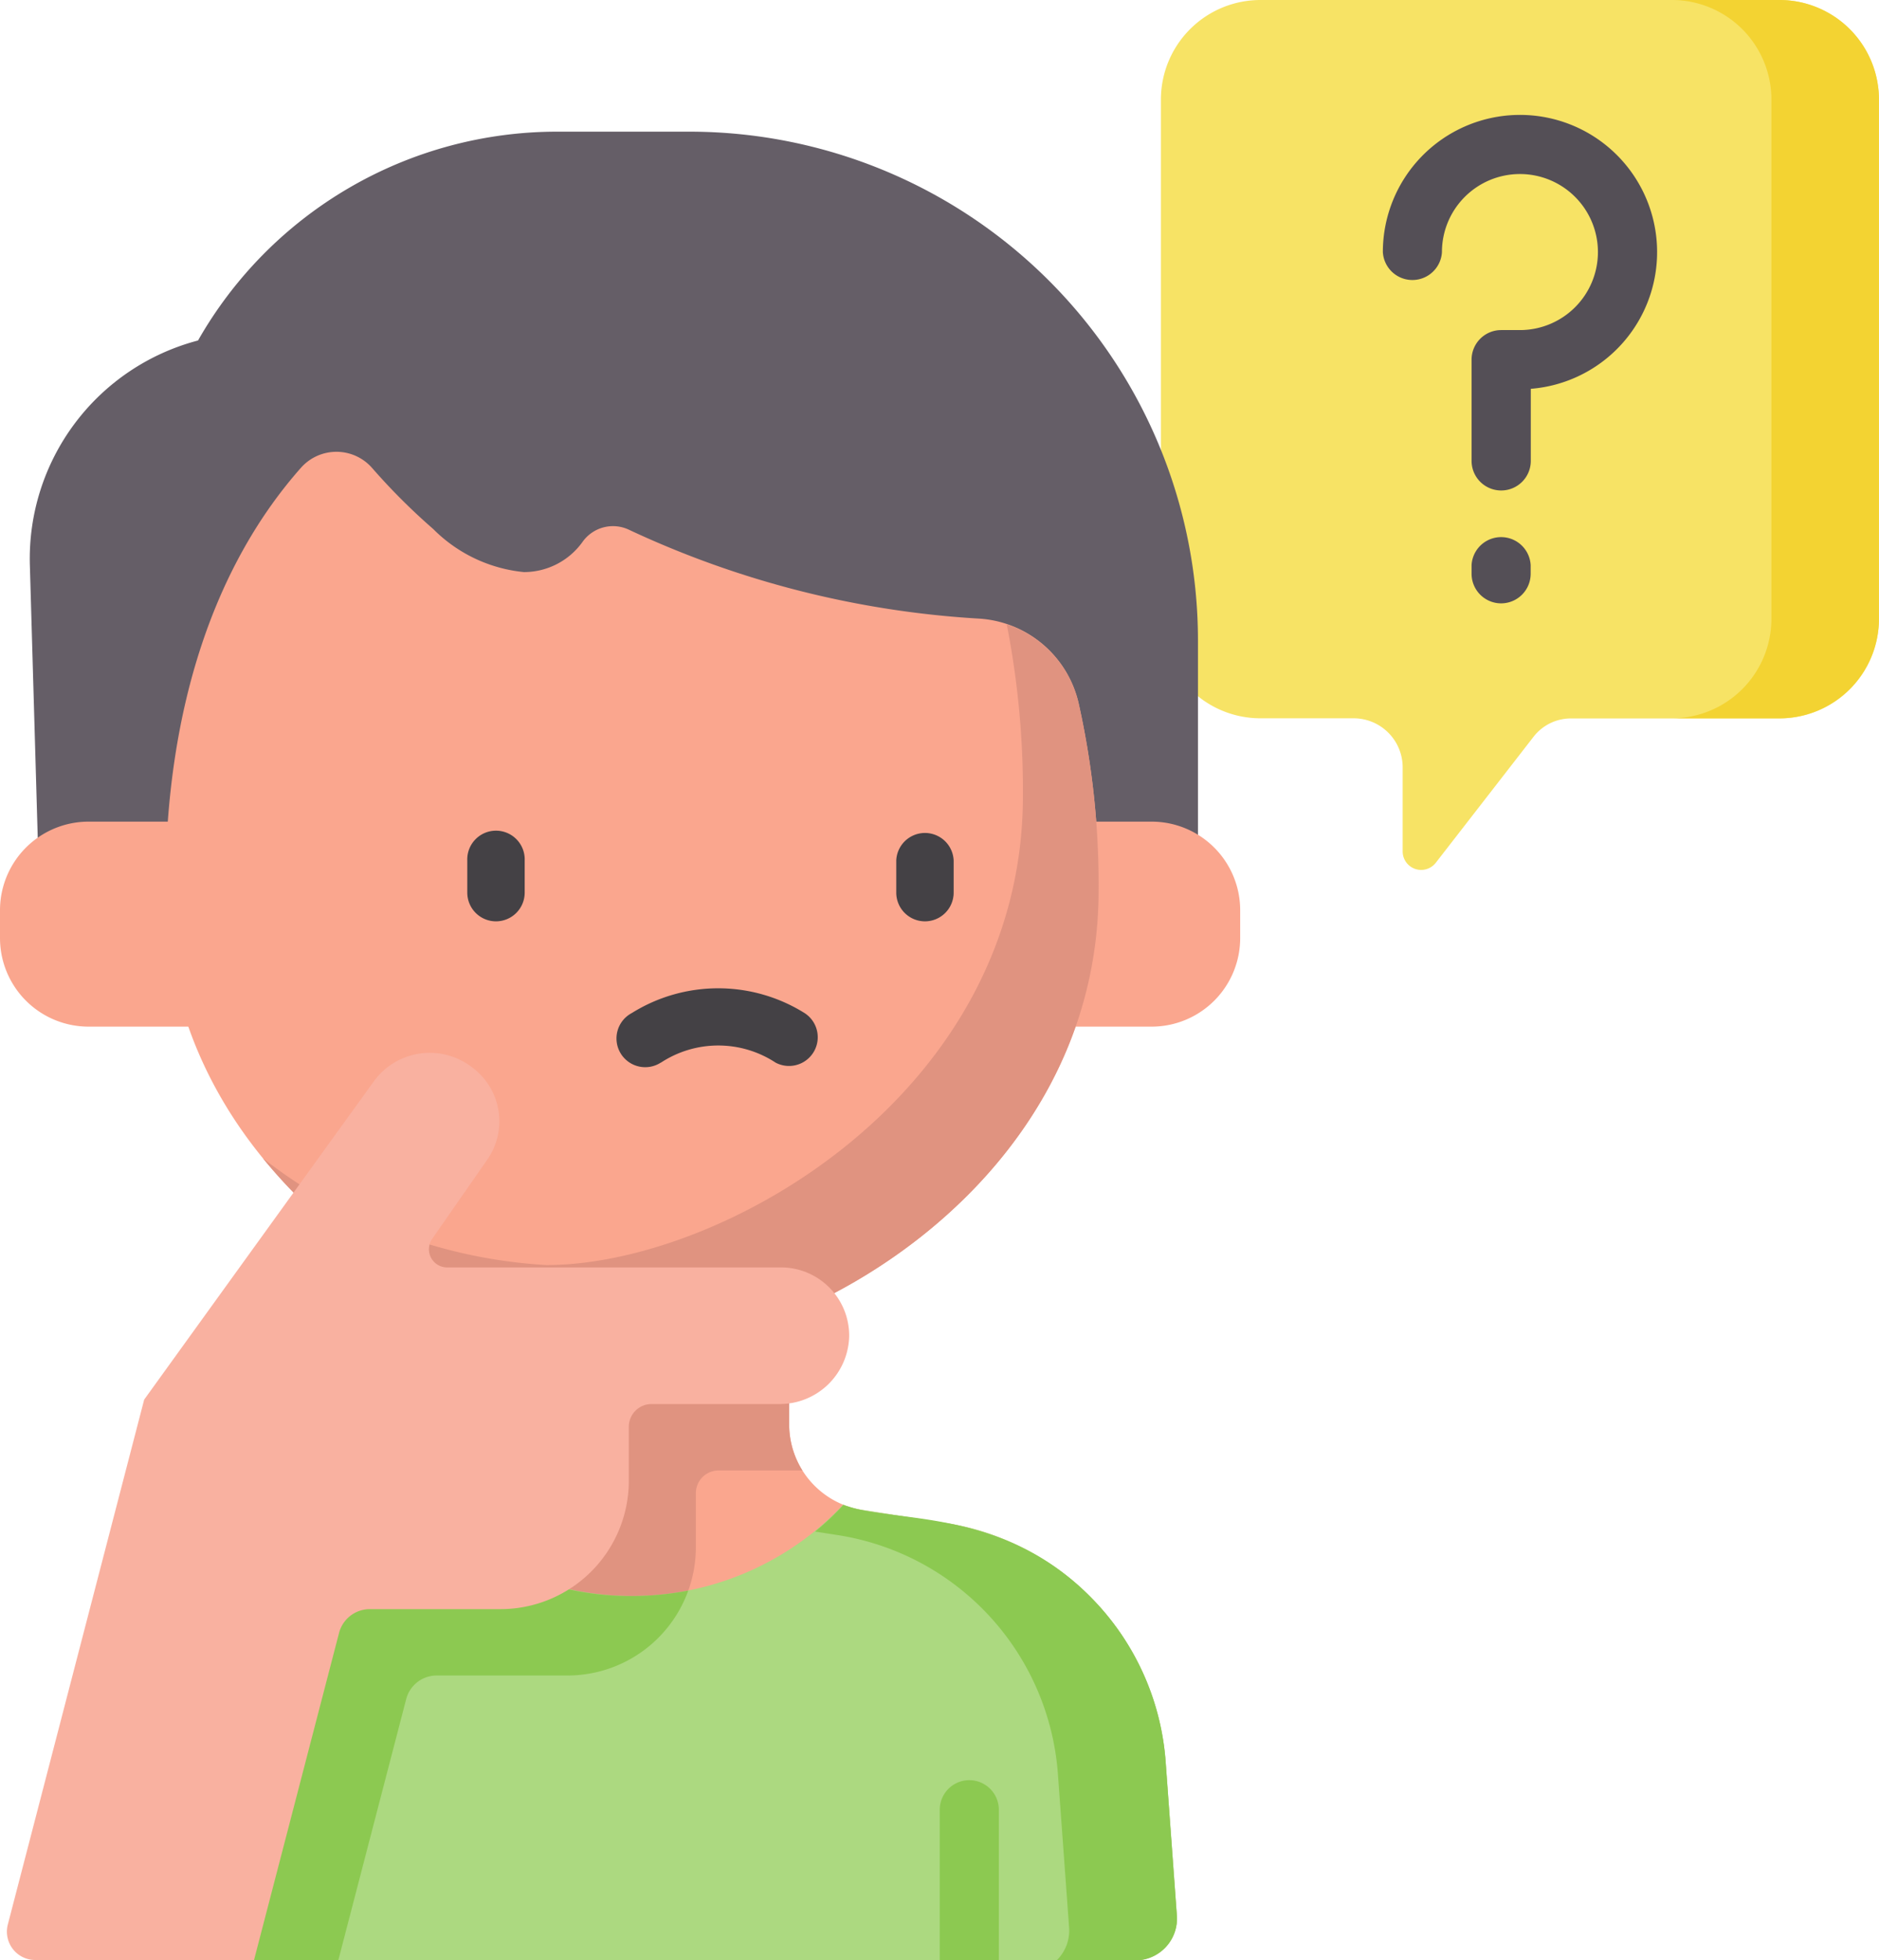
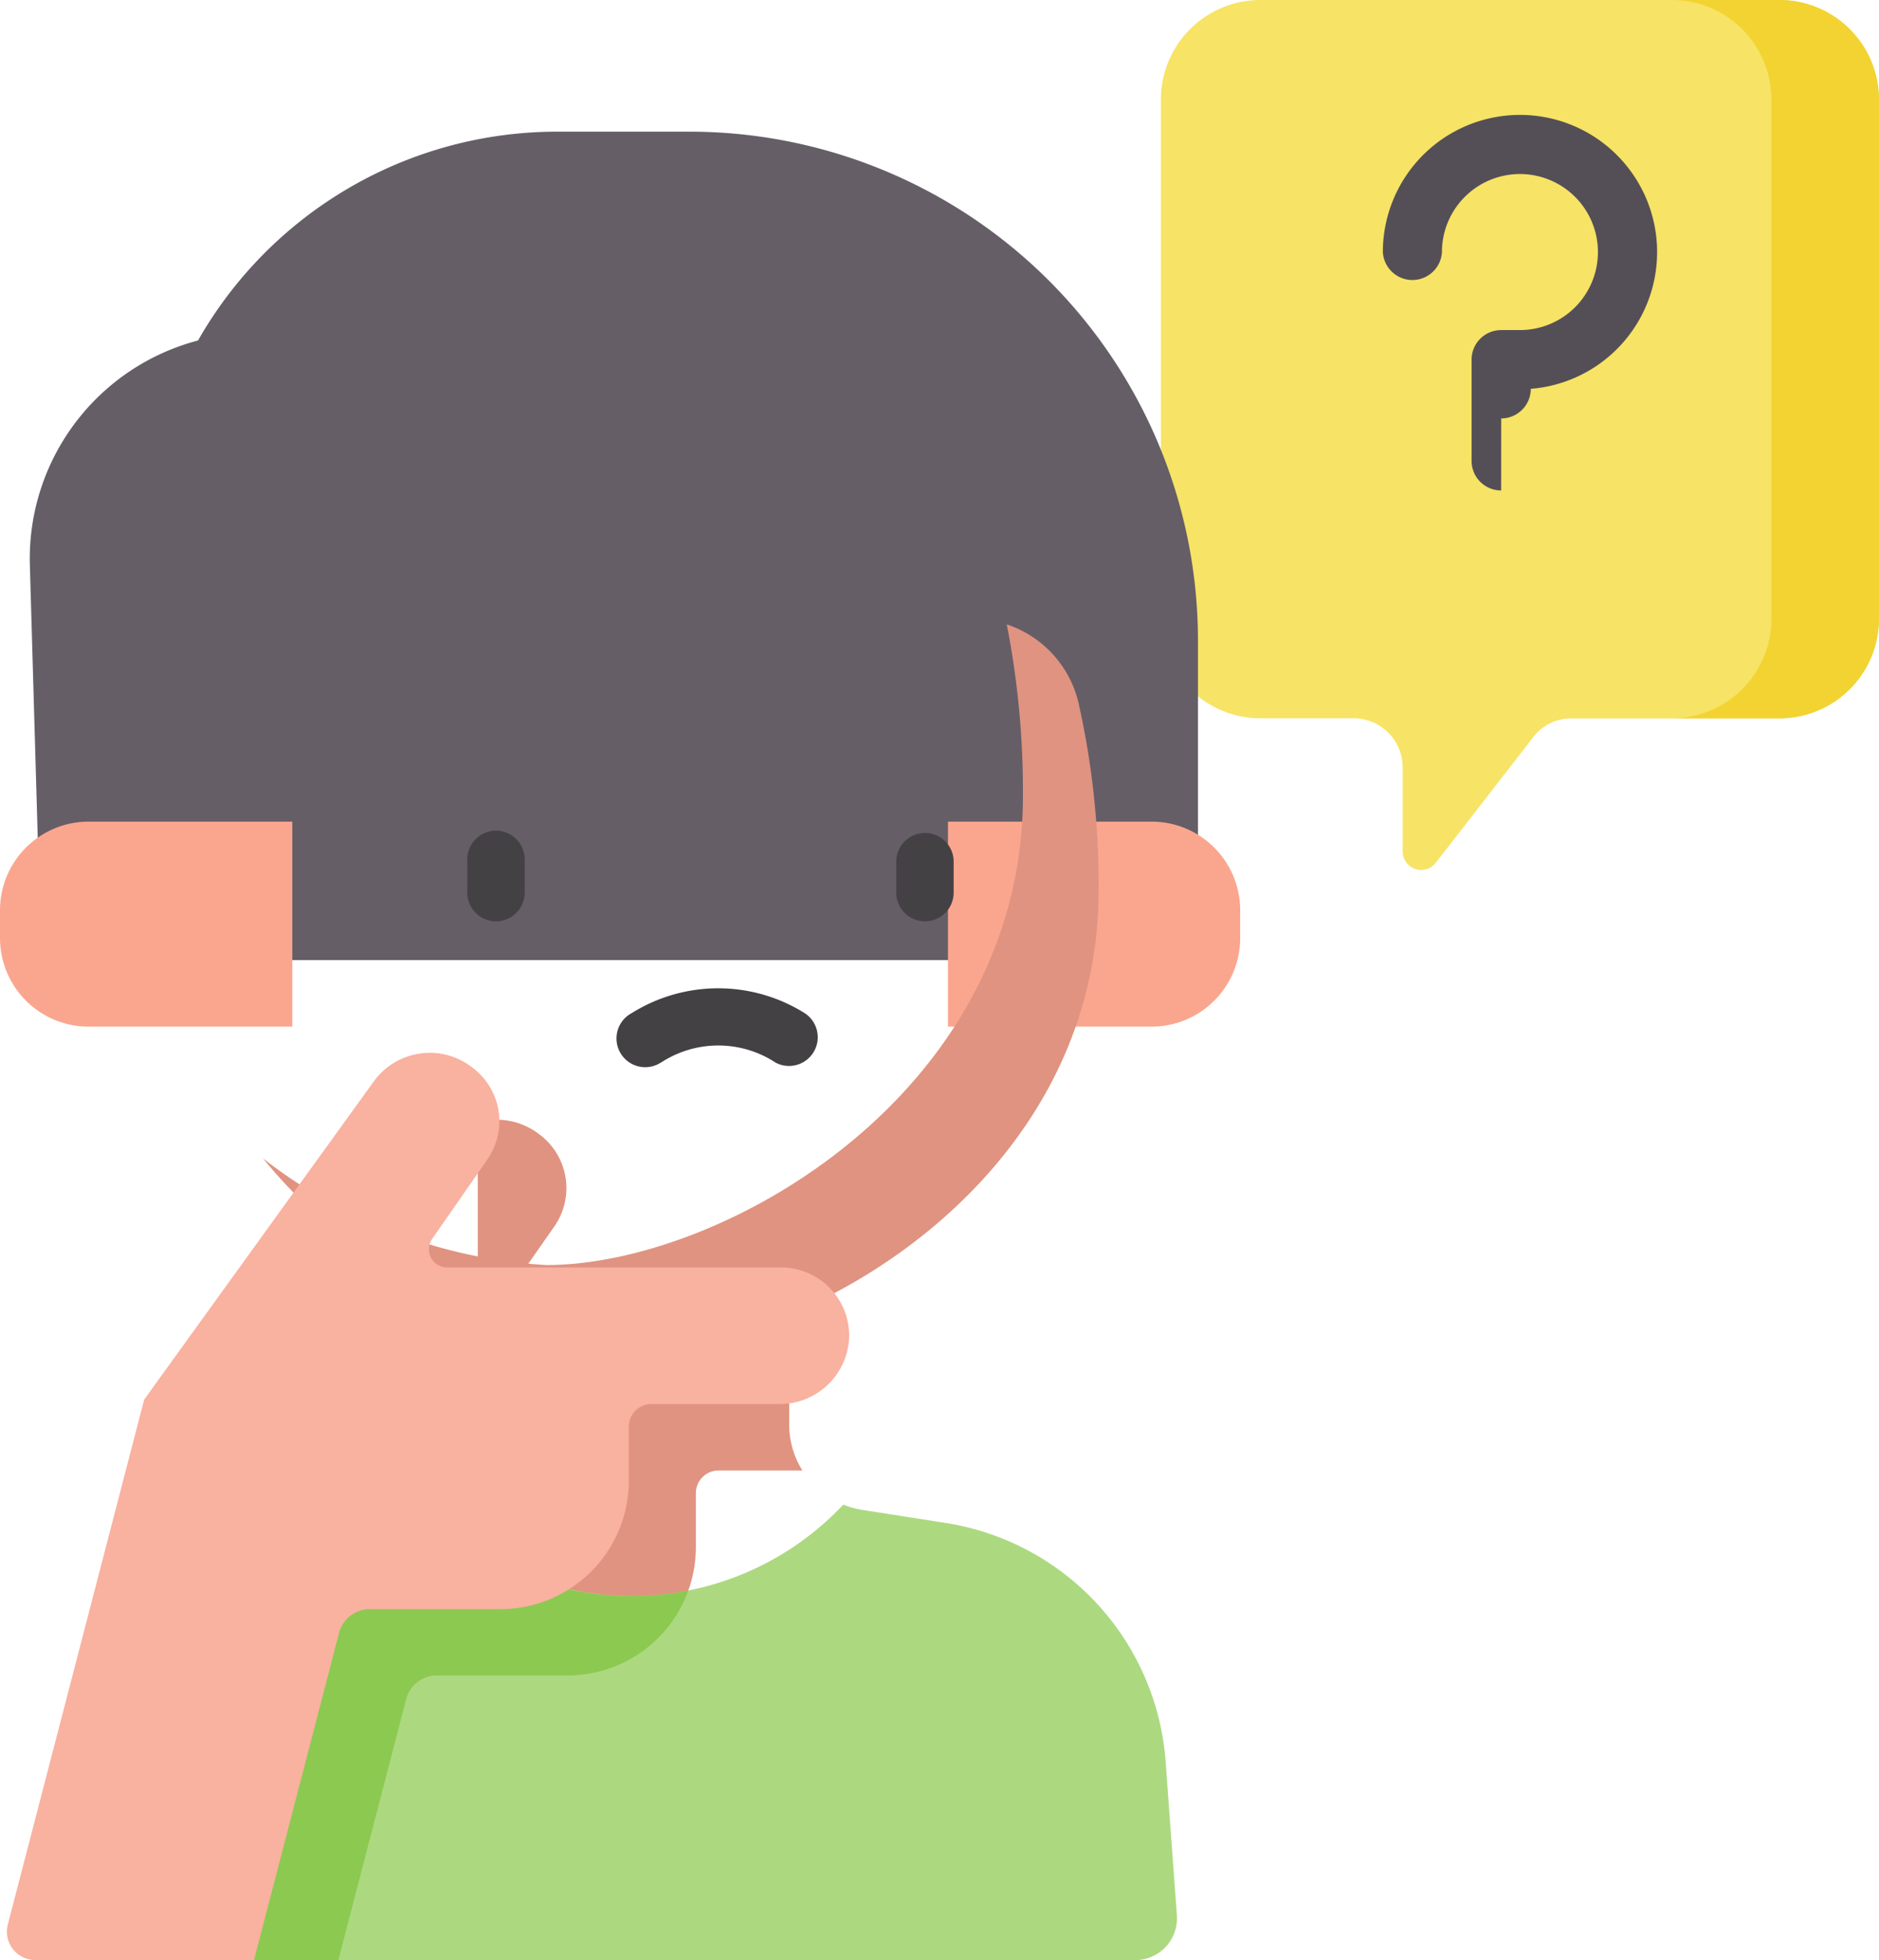
<svg xmlns="http://www.w3.org/2000/svg" width="41.341" height="43.115" viewBox="0 0 41.341 43.115">
  <g id="question" transform="translate(-10.533)">
    <g id="Grupo_770" data-name="Grupo 770" transform="translate(10.533 0)">
      <path id="Trazado_338" data-name="Trazado 338" d="M327.457,0H316.038a2.19,2.19,0,0,0-2.19,2.19V13.609a2.19,2.19,0,0,0,2.19,2.19h2.049a1.08,1.08,0,0,1,1.08,1.08v1.847a.407.407,0,0,0,.729.25l2.153-2.774a1.041,1.041,0,0,1,.822-.4h4.585a2.19,2.19,0,0,0,2.19-2.19V2.19A2.191,2.191,0,0,0,327.457,0Z" transform="translate(-288.306 0)" fill="#f7e365" />
      <path id="Trazado_339" data-name="Trazado 339" d="M449.719,0h-2.366a2.19,2.19,0,0,1,2.19,2.19V13.609a2.19,2.19,0,0,1-2.19,2.19h2.366a2.19,2.19,0,0,0,2.19-2.19V2.19A2.19,2.19,0,0,0,449.719,0Z" transform="translate(-410.569 0)" fill="#f3d332" />
-       <path id="Trazado_340" data-name="Trazado 340" d="M56.316,310.909H33.25l.317-4.356a5.745,5.745,0,0,1,4.843-5.259l1.827-.286a1.906,1.906,0,0,0,1.612-1.884v-6.705H48.7v6.705a1.907,1.907,0,0,0,1.612,1.884l1.827.286a5.745,5.745,0,0,1,4.842,5.259l.246,3.373a.917.917,0,0,1-.915.984Z" transform="translate(-31.337 -267.794)" fill="#faa68e" />
      <path id="Trazado_341" data-name="Trazado 341" d="M40.274,305.174a.692.692,0,0,1,.67-.518h2.879a2.824,2.824,0,0,0,2.824-2.824v-1.187a.5.5,0,0,1,.5-.5h1.844a1.9,1.9,0,0,1-.291-1.01v-1.995H42.649a.4.4,0,0,1-.328-.629l1.213-1.734a1.473,1.473,0,0,0-.34-2.032l-.031-.023a1.522,1.522,0,0,0-1.314-.233v6.646a1.906,1.906,0,0,1-1.612,1.884l-1.827.286a5.735,5.735,0,0,0-3.168,1.607l-1.957,7.53-.035.479h5.531Z" transform="translate(-31.337 -267.802)" fill="#e09380" />
      <path id="Trazado_342" data-name="Trazado 342" d="M56.316,403.039H33.25l.317-4.356a5.745,5.745,0,0,1,4.843-5.259l1.827-.286a1.969,1.969,0,0,0,.374-.1,6.381,6.381,0,0,0,9.28-.02,1.915,1.915,0,0,0,.424.117l1.827.286a5.745,5.745,0,0,1,4.842,5.259l.246,3.373a.918.918,0,0,1-.915.984Z" transform="translate(-31.337 -359.924)" fill="#acd980" />
      <path id="Trazado_343" data-name="Trazado 343" d="M40.944,396.991h2.879a2.825,2.825,0,0,0,2.657-1.868,6.5,6.5,0,0,1-1.239.12,6.289,6.289,0,0,1-4.631-1.991c-1.1.409-3.4.027-5.368,1.991l-1.957,7.53-.035.479h5.531l1.493-5.743a.693.693,0,0,1,.67-.518Z" transform="translate(-31.337 -360.138)" fill="#8cc951" />
-       <path id="Trazado_344" data-name="Trazado 344" d="M231.445,402.056l-.246-3.373a5.733,5.733,0,0,0-1.5-3.474c-1.97-2.14-4.417-1.779-5.5-2.154l-.012,0-.08-.03a6.051,6.051,0,0,1-.621.586l.5.078a5.745,5.745,0,0,1,4.842,5.259l.246,3.373a.913.913,0,0,1-.276.723h1.737A.917.917,0,0,0,231.445,402.056Z" transform="translate(-205.552 -359.924)" fill="#8cc951" />
-       <path id="Trazado_345" data-name="Trazado 345" d="M256.721,464.978a.651.651,0,0,0-.651.651v3.309h1.3v-3.309A.651.651,0,0,0,256.721,464.978Z" transform="translate(-235.394 -425.823)" fill="#8cc951" />
      <g id="Grupo_768" data-name="Grupo 768" transform="translate(30.424 2.528)">
-         <path id="Trazado_346" data-name="Trazado 346" d="M374.435,38.282a.651.651,0,0,1-.651-.651V35.405a.651.651,0,0,1,.651-.651h.413a1.716,1.716,0,1,0-1.716-1.716.651.651,0,0,1-1.3,0,3.017,3.017,0,1,1,3.255,3.008v1.585a.651.651,0,0,1-.651.651Z" transform="translate(-371.831 -30.022)" fill="#544f56" />
-         <path id="Trazado_347" data-name="Trazado 347" d="M395.679,141.375a.651.651,0,0,1-.651-.651v-.191a.651.651,0,0,1,1.3,0v.191A.651.651,0,0,1,395.679,141.375Z" transform="translate(-393.075 -130.632)" fill="#544f56" />
+         <path id="Trazado_346" data-name="Trazado 346" d="M374.435,38.282a.651.651,0,0,1-.651-.651V35.405a.651.651,0,0,1,.651-.651h.413a1.716,1.716,0,1,0-1.716-1.716.651.651,0,0,1-1.3,0,3.017,3.017,0,1,1,3.255,3.008a.651.651,0,0,1-.651.651Z" transform="translate(-371.831 -30.022)" fill="#544f56" />
      </g>
      <path id="Trazado_348" data-name="Trazado 348" d="M32.837,34.4H29.928a9.091,9.091,0,0,0-7.9,4.593,4.961,4.961,0,0,0-3.7,4.94l.251,8.688H44.028v-7.03A11.191,11.191,0,0,0,32.837,34.4Z" transform="translate(-17.671 -31.504)" fill="#655e67" />
      <g id="Grupo_769" data-name="Grupo 769" transform="translate(0 9.942)">
        <path id="Trazado_349" data-name="Trazado 349" d="M16.964,219.116H12.482a1.949,1.949,0,0,1-1.949-1.949v-.611a1.949,1.949,0,0,1,1.949-1.949h4.482Z" transform="translate(-10.533 -206.477)" fill="#faa68e" />
        <path id="Trazado_350" data-name="Trazado 350" d="M258.22,219.116H262.7a1.949,1.949,0,0,0,1.949-1.949v-.611a1.949,1.949,0,0,0-1.949-1.949H258.22Z" transform="translate(-237.363 -206.477)" fill="#faa68e" />
-         <path id="Trazado_351" data-name="Trazado 351" d="M74.271,127.7c0,6.423-6.48,10.111-10.266,10.111S53.738,134.128,53.738,127.7c0-4.1,1.141-7.208,2.986-9.291a1.043,1.043,0,0,1,1.561.005,13.9,13.9,0,0,0,1.35,1.348,3.26,3.26,0,0,0,1.992.944,1.586,1.586,0,0,0,1.289-.663.821.821,0,0,1,1.029-.265,21.042,21.042,0,0,0,7.674,1.95,2.4,2.4,0,0,1,2.209,1.848A18.246,18.246,0,0,1,74.271,127.7Z" transform="translate(-50.1 -118.065)" fill="#faa68e" />
      </g>
      <path id="Trazado_352" data-name="Trazado 352" d="M97.177,164.8a2.4,2.4,0,0,0-1.579-1.726,19.032,19.032,0,0,1,.356,3.768c0,6.559-6.617,10.324-10.483,10.324a11.171,11.171,0,0,1-6.237-2.347,11.535,11.535,0,0,0,8.119,4.215c3.786,0,10.266-3.687,10.266-10.111A18.24,18.24,0,0,0,97.177,164.8Z" transform="translate(-73.448 -149.341)" fill="#e09380" />
      <path id="Trazado_353" data-name="Trazado 353" d="M17.766,295.01l1.872-7.2a.7.7,0,0,1,.676-.522h2.875a2.824,2.824,0,0,0,2.824-2.824v-1.187a.5.5,0,0,1,.5-.5h2.807a1.527,1.527,0,0,0,1.541-1.489,1.5,1.5,0,0,0-1.5-1.516H22.015a.4.4,0,0,1-.328-.629L22.9,277.4a1.473,1.473,0,0,0-.34-2.032l-.031-.023a1.518,1.518,0,0,0-2.126.335c-.867,1.2-4.677,6.477-5.053,7l-3,11.545a.624.624,0,0,0,.6.781Z" transform="translate(-12.178 -251.895)" fill="#f9b1a0" />
    </g>
    <g id="Grupo_771" data-name="Grupo 771" transform="translate(20.813 18.297)">
      <path id="Trazado_354" data-name="Trazado 354" d="M133.238,219.252a.632.632,0,0,0,.632-.632v-.705a.632.632,0,1,0-1.263,0v.705A.632.632,0,0,0,133.238,219.252Z" transform="translate(-132.606 -217.284)" fill="#444145" />
      <path id="Trazado_355" data-name="Trazado 355" d="M245.316,219.252a.632.632,0,0,0,.632-.632v-.705a.632.632,0,0,0-1.263,0v.705A.632.632,0,0,0,245.316,219.252Z" transform="translate(-235.246 -217.284)" fill="#444145" />
      <path id="Trazado_356" data-name="Trazado 356" d="M172.878,259.784a2.3,2.3,0,0,1,2.524,0,.632.632,0,0,0,.636-1.091,3.588,3.588,0,0,0-3.8,0,.632.632,0,1,0,.636,1.091Z" transform="translate(-168.617 -254.708)" fill="#444145" />
    </g>
  </g>
</svg>